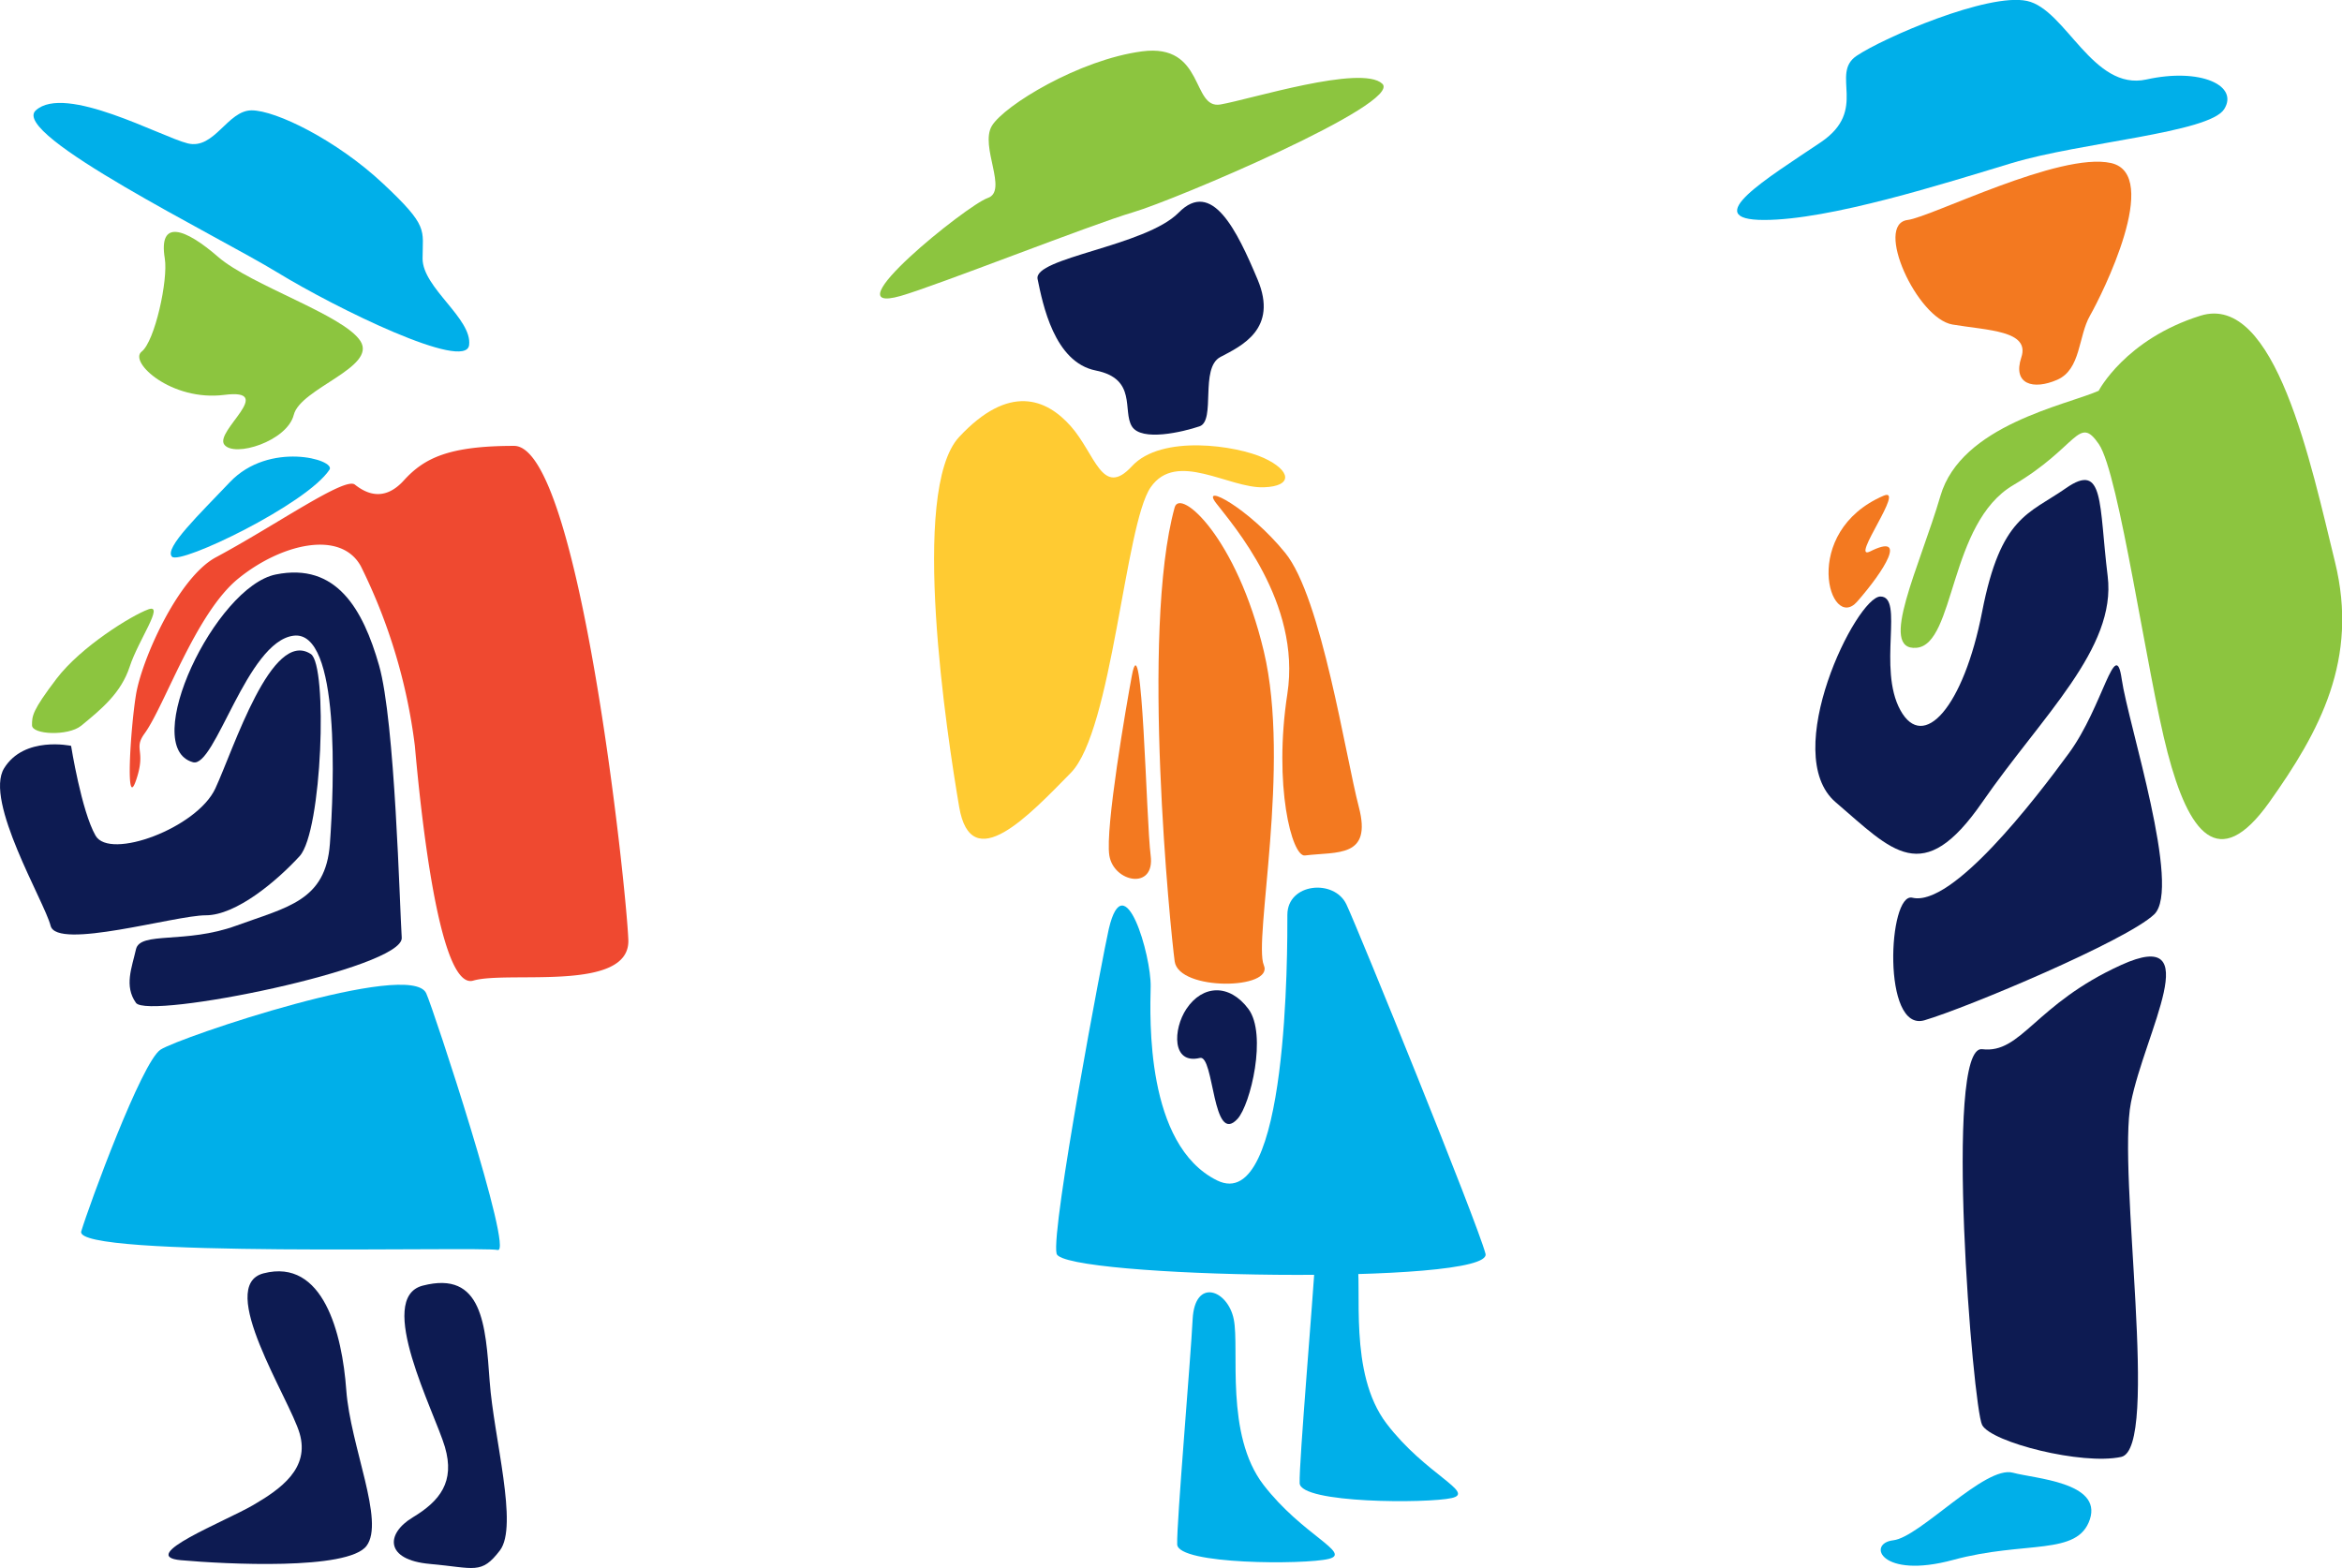
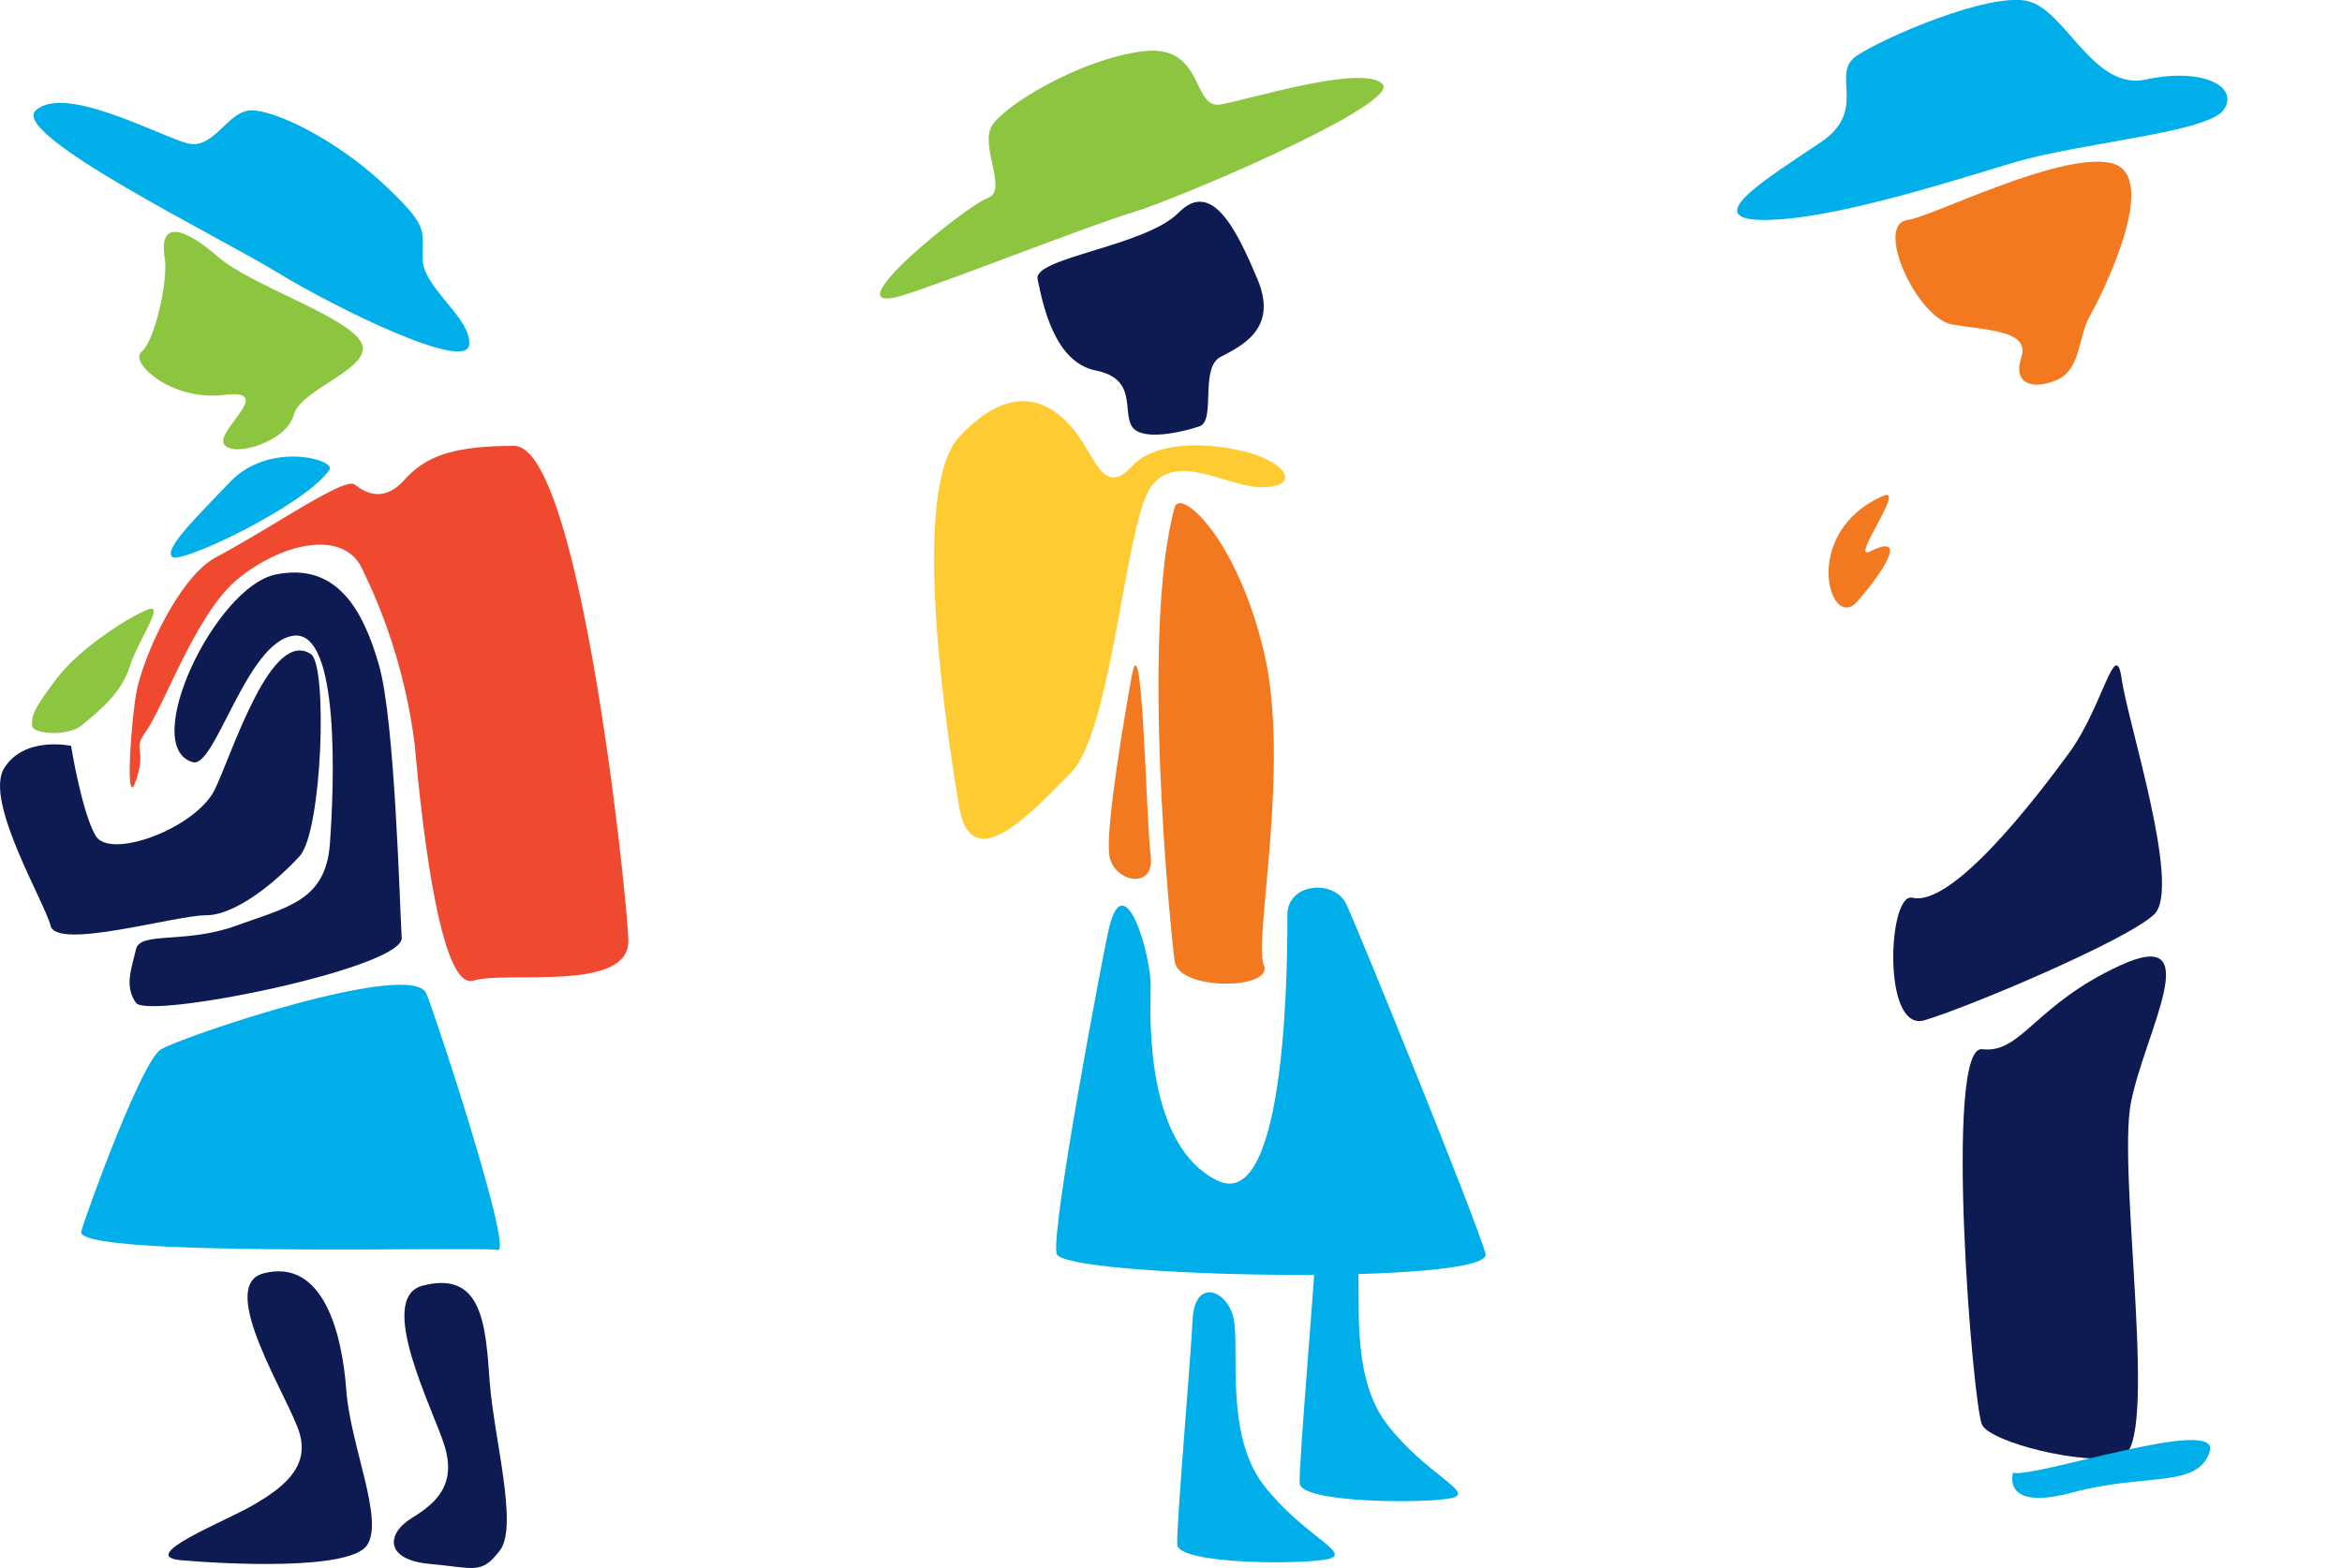
<svg xmlns="http://www.w3.org/2000/svg" viewBox="0 0 251.67 168.53">
  <defs>
    <style>.cls-1{fill:#00afe9;}.cls-2{fill:#8cc53f;}.cls-3{fill:#ef4930;}.cls-4{fill:#0d1b52;}.cls-5{fill:#ffcb32;}.cls-6{fill:#f37920;}</style>
  </defs>
  <g id="Layer_2" data-name="Layer 2">
    <g id="shapes">
      <path class="cls-1" d="M3.85,11.86C1,14.41,23.39,25.36,29.79,29.27s20.26,10.67,20.62,7.82-5-6.15-5-9.3.71-3.42-4.27-8.08-11.5-7.85-14.1-7.85-4,4.26-6.87,3.55S7,9,3.85,11.86Z" />
      <path class="cls-2" d="M17.71,27.79c.37,2.3-1.07,8.89-2.49,10s3.2,5.37,8.88,4.65-1.06,3.91,0,5.34,6.76-.36,7.47-3.2,8.94-5.1,7.17-7.91-11.78-6-15.3-9.06S17,23.47,17.71,27.79Z" />
      <path class="cls-1" d="M35.41,50.47c.69-1.06-6.49-3.11-10.72,1.36-3.24,3.42-7.09,7.09-6.21,8S33,54.17,35.41,50.47Z" />
      <path class="cls-3" d="M15.53,78.84c2.18-3,5.49-12.94,10.09-16.67s11-5.26,13.16-1.31a59.94,59.94,0,0,1,5.8,19.3c.57,6.36,2.54,26.32,6.27,25.23S67.74,106.7,67.52,101,62.26,47.92,55.24,47.92s-9.66,1.31-11.85,3.72-4.17,1.3-5.26.44-8.53,4.39-14.92,7.81c-4.09,2.19-8,11.06-8.6,14.79s-1.14,12.5,0,9.21S14.29,80.56,15.53,78.84Z" />
      <path class="cls-4" d="M20.74,81.92c-5.83-1.61,2.39-18.87,8.9-20.18S39,65.46,40.73,71.5s2.22,26,2.44,29.28-27.27,8.82-28.56,7-.44-3.78,0-5.75,5.31-.55,10.79-2.55S35,96.83,35.45,90.69s1.14-23-3.9-22.37S23.12,82.57,20.74,81.92Z" />
      <path class="cls-4" d="M33.4,70.29c1.84,1.2,1.22,19.08-1.2,21.72s-6.8,6.36-10.09,6.36-16,3.76-16.67,1.13-7.16-13.42-5-16.93,7.2-2.41,7.2-2.41,1.11,7,2.63,9.65S21.16,89,23.14,84.74,29.18,67.54,33.4,70.29Z" />
      <path class="cls-1" d="M45.8,106.75c.78,1.69,9.44,28,7.68,27.59s-45.62.88-44.75-2,6.5-18.21,8.52-19.53S44.13,103.09,45.8,106.75Z" />
      <path class="cls-4" d="M28.32,136.85c-5.15,1.33,2.79,13.46,3.88,17.21s-2,5.95-5,7.7-12.58,5.49-7.76,5.92,17.93,1.1,19.94-1.53-1.73-10.71-2.17-16.76S34.75,135.19,28.32,136.85Z" />
      <path class="cls-4" d="M45.43,138.17c-5.15,1.33,1.28,13.59,2.38,17.34s-.54,5.81-3.46,7.57-3,4.57,1.84,5,5.52,1.18,7.53-1.45-.66-12.12-1.1-18.17S51.86,136.51,45.43,138.17Z" />
      <path class="cls-2" d="M8.72,78c2.18-1.79,4.29-3.51,5.22-6.36s3.79-6.8,2-6.15-7.24,4-9.87,7.46-2.63,4-2.63,5S7.3,79.14,8.72,78Z" />
      <path class="cls-2" d="M96.77,31.81c3.86-1.1,20.53-7.69,25-9S150.77,11.1,148.54,9s-14.28,1.7-17.4,2.23-1.65-6.6-8.41-5.71-14.8,5.8-16.14,8,1.78,7-.45,7.76S89.06,34,96.77,31.81Z" />
      <path class="cls-4" d="M111.5,30c.55,2.66,1.78,8.93,6.25,9.82s2.85,4.33,3.88,6,5.49.6,7.27,0,0-6.27,2.24-7.45,6.24-3,4-8.33-4.91-10.82-8.48-7.19S111,27.69,111.5,30Z" />
      <path class="cls-5" d="M135.81,52.37c-3.77.13-9.39-4-12.16,0s-4.12,26.15-8.58,30.69-10.71,11.24-12,3.65-5.36-34,0-39.75,9.37-4.12,12-1.15,3.38,7.76,6.56,4.3,11.26-2.23,14.18-.89S139,52.26,135.81,52.37Z" />
      <path class="cls-6" d="M126.23,54.53c.58-2.12,6.66,3.21,9.58,15.47s-1.13,31.1,0,33.73-9.14,2.81-9.58-.41S122.54,67.89,126.23,54.53Z" />
-       <path class="cls-6" d="M140.23,91.94c3.49-.43,7.23.29,5.79-5.21s-4-22.5-7.91-27.31-9.16-7.61-7.43-5.35,9.17,10.67,7.66,20.49S138.82,92.12,140.23,91.94Z" />
      <path class="cls-6" d="M121.63,72.61c-.59,3.16-2.89,16.45-2.42,19.34s4.93,3.76,4.44,0S122.78,66.42,121.63,72.61Z" />
-       <path class="cls-4" d="M127.49,108.43c-1.45,2.18-1.58,6,1.45,5.27,1.55-.38,1.32,9.54,4.05,6.54,1.39-1.52,3.2-9.08,1.16-11.81S129.23,105.83,127.49,108.43Z" />
      <path class="cls-1" d="M119.15,99.84c-.57,2.44-6.24,32.3-5.61,34.9s47,3.44,46.09,0S146,100,144.69,97.21s-6.35-2.31-6.35,1.11.14,32.35-7.56,28.54-7.2-17.48-7.13-20.82S120.82,92.69,119.15,99.84Z" />
      <path class="cls-1" d="M128.16,141.79c-.2,4.13-1.74,22-1.66,24.19s13.74,2.19,16.28,1.56-2.83-2.54-7-7.95-2.56-14.62-3.2-17.8S128.39,137.29,128.16,141.79Z" />
      <path class="cls-1" d="M141.33,135.21c-.21,4.13-1.75,22-1.67,24.19S153.4,161.59,156,161s-2.84-2.54-7-8-2.56-14.62-3.19-17.8S141.55,130.71,141.33,135.21Z" />
      <path class="cls-1" d="M195.66,15.29c-5.76,3.88-13.17,8.35-6.1,8.35s19.27-3.89,26.65-6.12,21.2-3.24,22.8-5.79-2.57-4.47-8.35-3.19S222,1,217.82.1,202.4,4.05,199.51,6,200.83,11.8,195.66,15.29Z" />
      <path class="cls-6" d="M205,23.64c-3.63.45,1,10.6,4.82,11.24s8.35.64,7.39,3.53,1.28,3.53,3.85,2.41,2.25-4.66,3.53-6.9,7.76-15.18,2.25-16.4S207.54,23.32,205,23.64Z" />
-       <path class="cls-2" d="M225.52,42c-3.53,1.56-14.77,3.68-17,11.29s-6.74,16.7-2.57,16.33,3.44-13.39,10.39-17.48,7-7.62,9.2-4.41,5.14,24.59,7.39,33.17,5.46,13,10.92,5.33,9.63-15.39,7.07-25.82-6.4-29-14.46-26.48S225.52,42,225.52,42Z" />
-       <path class="cls-4" d="M222,52.47c-4,2.79-7,3-9,13.27s-6.32,15.09-8.79,10.58.43-12.21-2.14-12.21S191.16,81,197.26,86.22s9.34,9.27,15.75,0,14.44-16.52,13.48-24.3S226.16,49.56,222,52.47Z" />
      <path class="cls-6" d="M199.57,64.66c-2.94,3.35-6.2-7.48,2.83-11.38,2.44-1.05-3.62,7-1.47,6C205.11,57.18,202.46,61.36,199.57,64.66Z" />
      <path class="cls-4" d="M205.5,96.48c-2.61-.63-3.29,14.53,1.31,13.17s21.72-8.56,24.68-11.38S228.68,77.76,228,73s-2,2.92-5.67,7.94S209.78,97.5,205.5,96.48Z" />
      <path class="cls-4" d="M213,112.76c-4.16-.51-1,38.52,0,40.39s10.74,4.34,14.94,3.43-.45-30.52,1.05-38.09,8.24-19-1.05-14.78S217.24,113.28,213,112.76Z" />
-       <path class="cls-1" d="M216.32,158.28c-3-.84-10,6.93-12.87,7.26s-1.35,4.22,6.43,2.11,13.39-.38,14.7-4.37S218.6,158.91,216.32,158.28Z" />
+       <path class="cls-1" d="M216.32,158.28s-1.35,4.22,6.43,2.11,13.39-.38,14.7-4.37S218.6,158.91,216.32,158.28Z" />
    </g>
  </g>
</svg>